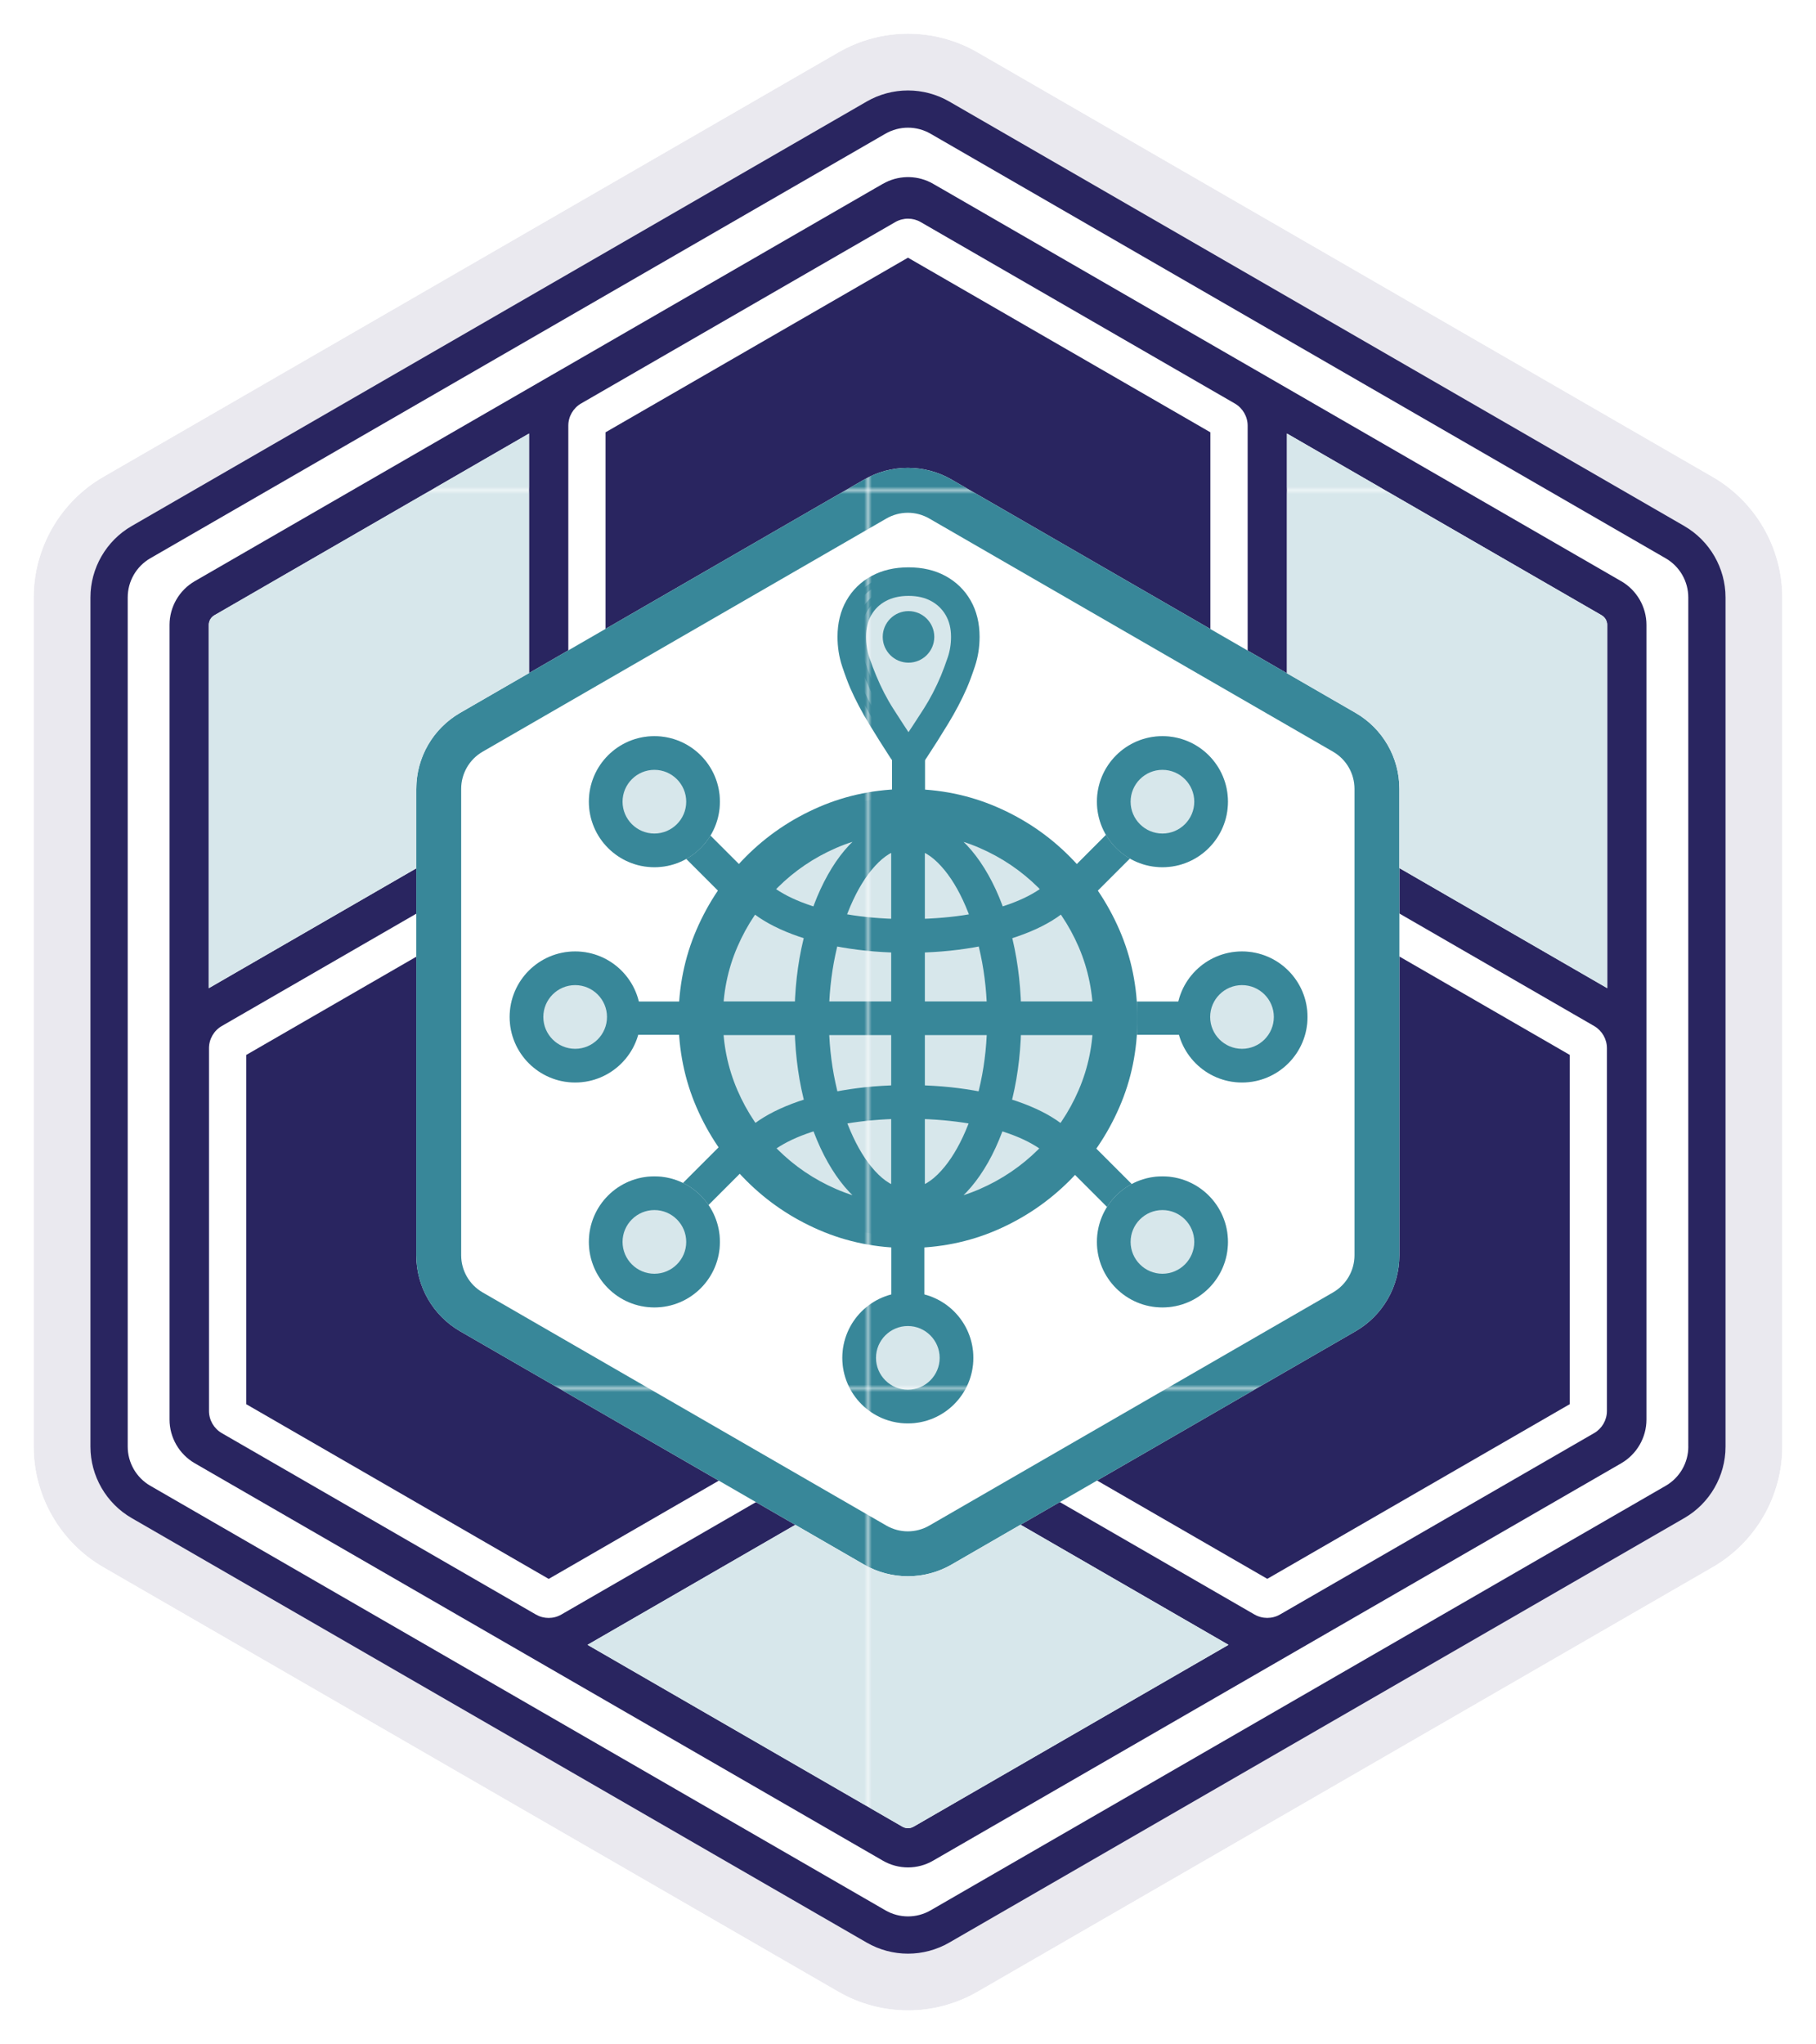
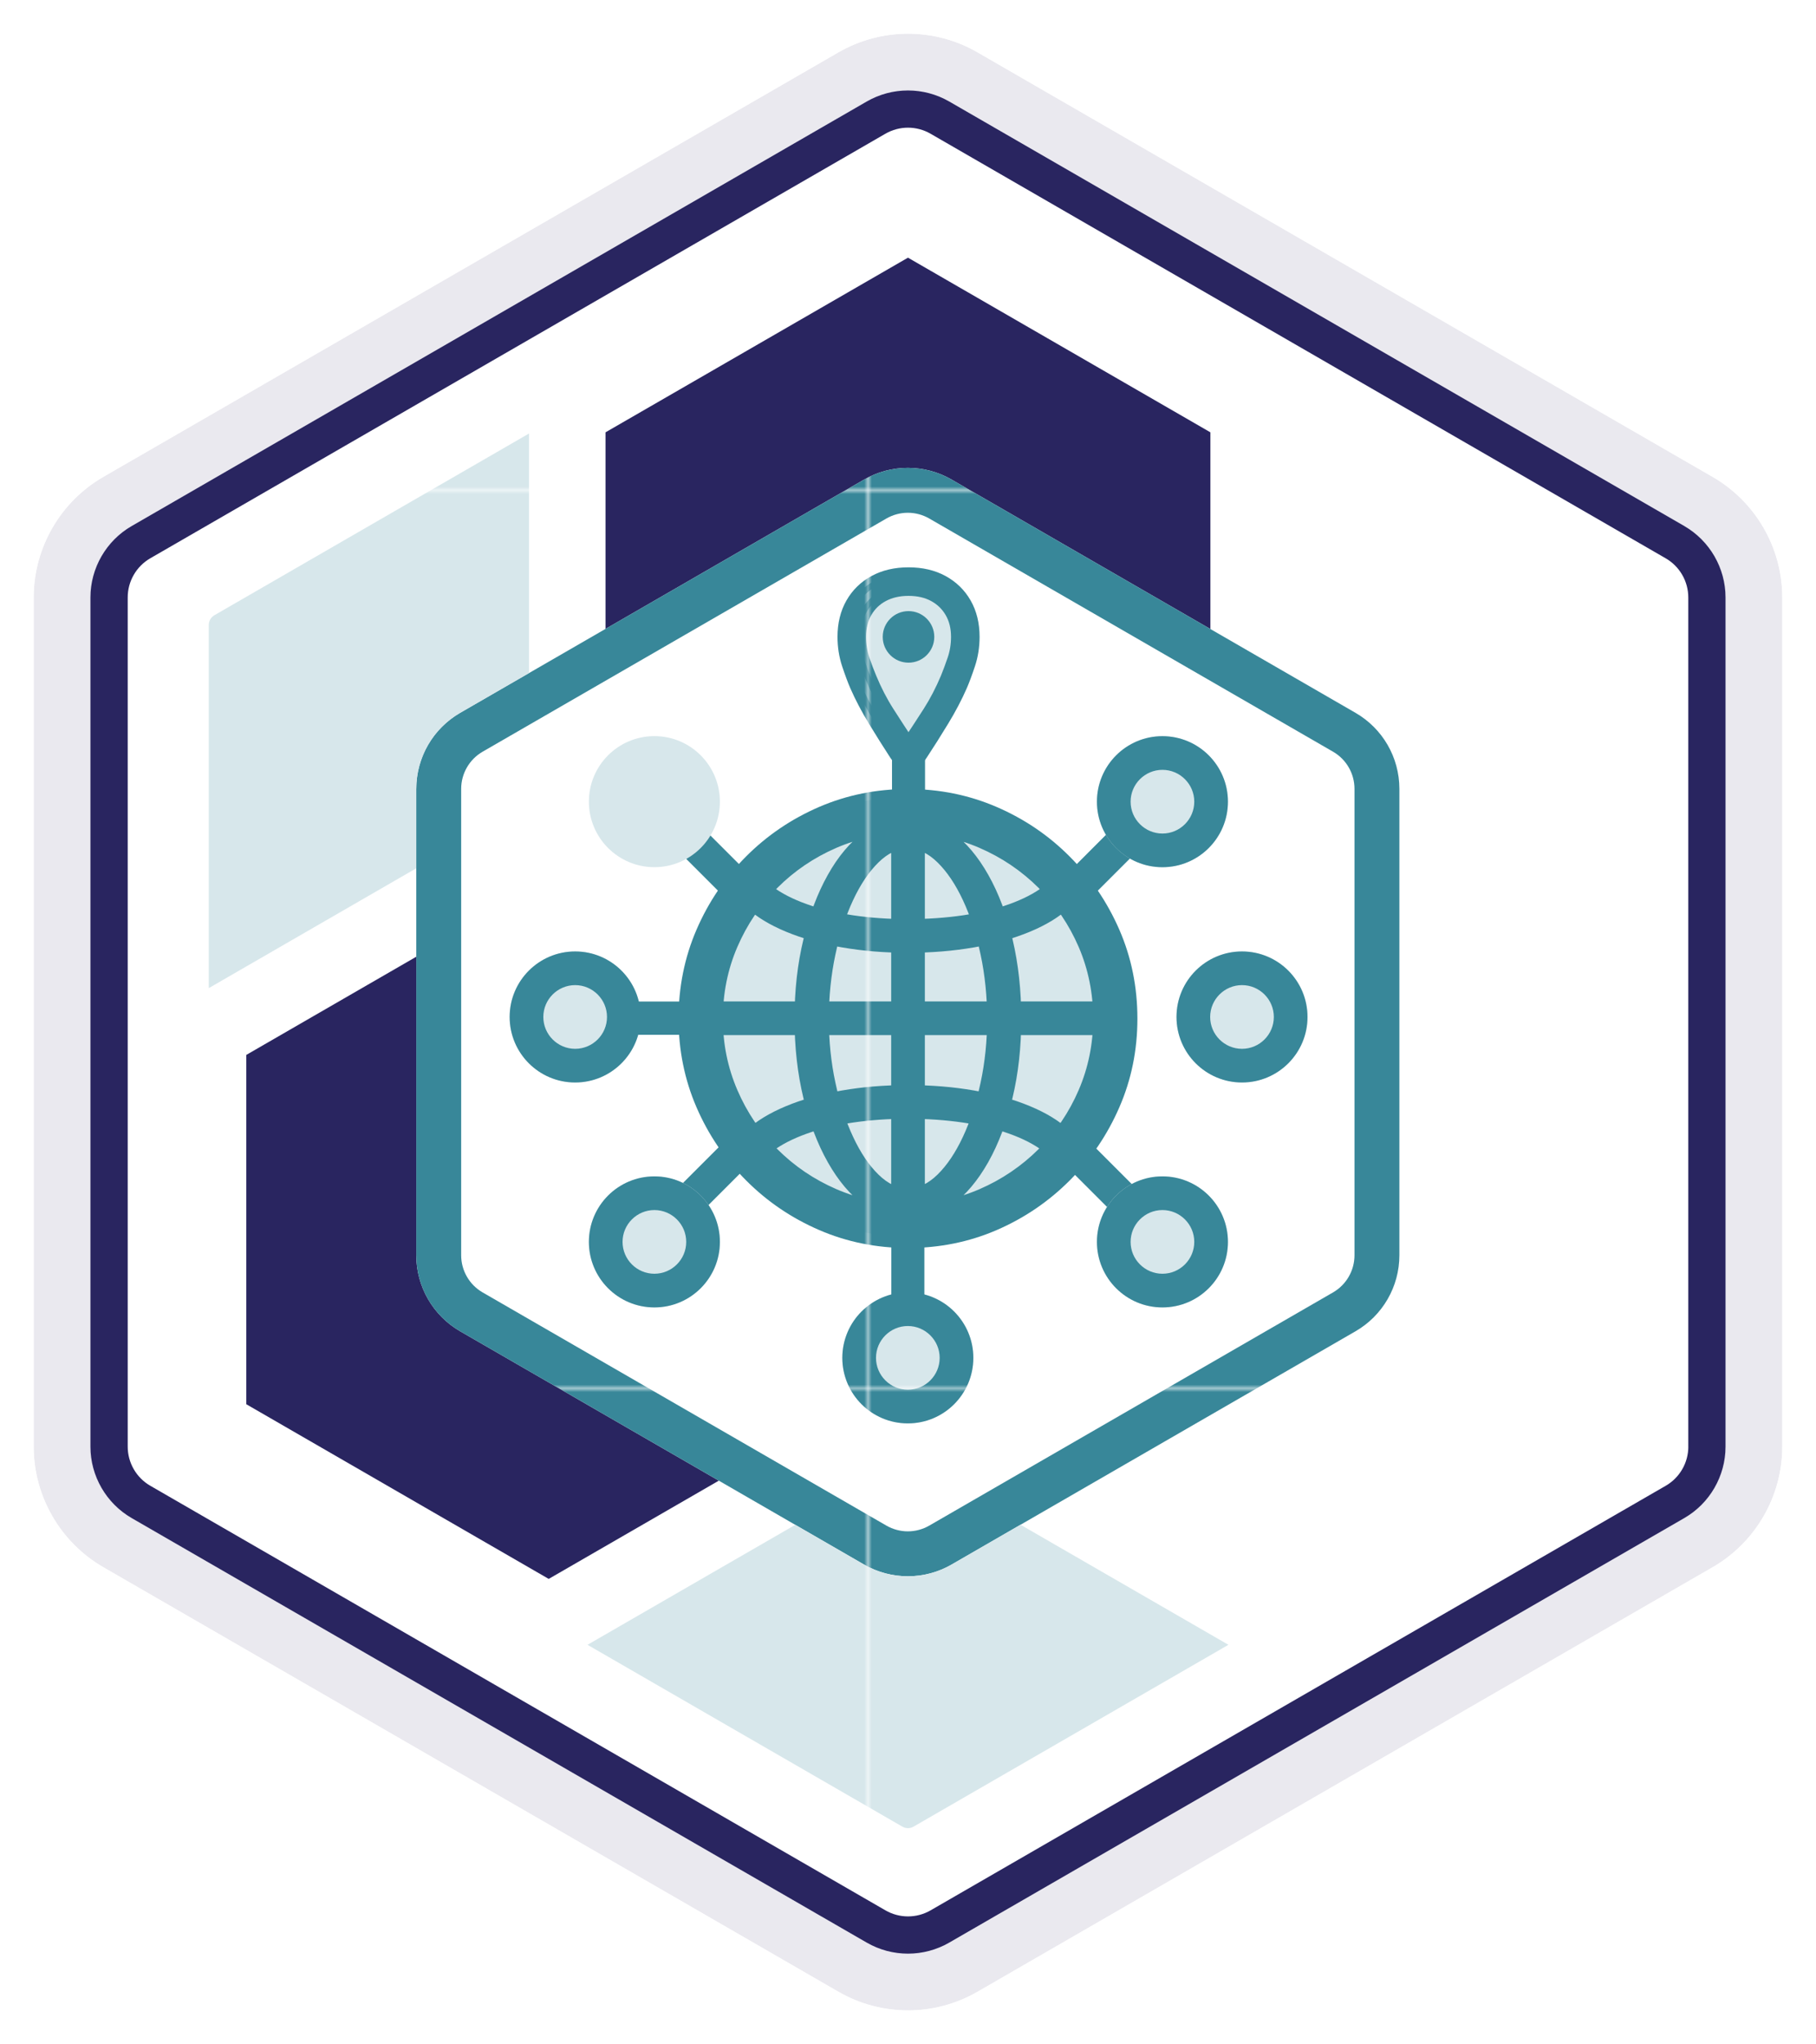
<svg xmlns="http://www.w3.org/2000/svg" id="Layer_2" data-name="Layer 2" viewBox="0 0 485.45 546.25">
  <defs>
    <style>
      .cls-1 {
        fill: none;
      }

      .cls-2 {
        stroke: url(#New_Pattern_Swatch_6);
        stroke-miterlimit: 10;
        stroke-width: 3px;
      }

      .cls-2, .cls-3 {
        fill: url(#New_Pattern_Swatch_6);
      }

      .cls-4 {
        fill: #d7e7eb;
      }

      .cls-5 {
        fill: #fff;
      }

      .cls-6 {
        fill: #388799;
      }

      .cls-7 {
        fill: #e8ce47;
      }

      .cls-8 {
        opacity: .1;
      }

      .cls-8, .cls-9 {
        fill: #292560;
      }

      .cls-10 {
        fill: url(#New_Pattern_Swatch_7);
      }
    </style>
    <pattern id="New_Pattern_Swatch_6" data-name="New Pattern Swatch 6" x="0" y="0" width="239.44" height="239.44" patternTransform="translate(7192.52 -3228.5)" patternUnits="userSpaceOnUse" viewBox="0 0 239.44 239.44">
      <g>
        <rect class="cls-1" width="239.44" height="239.44" />
        <rect class="cls-6" width="239.44" height="239.44" />
      </g>
    </pattern>
    <pattern id="New_Pattern_Swatch_7" data-name="New Pattern Swatch 7" x="0" y="0" width="239.44" height="239.44" patternTransform="translate(7192.52 -3228.5)" patternUnits="userSpaceOnUse" viewBox="0 0 239.44 239.44">
      <g>
        <rect class="cls-1" width="239.44" height="239.44" />
        <rect class="cls-4" x="0" width="239.44" height="239.44" />
      </g>
    </pattern>
  </defs>
  <g id="Layer_1-2" data-name="Layer 1">
    <g>
      <g>
        <path class="cls-5" d="M242.88,415.83c-3.05,0-6.05-.8-8.69-2.33l-107.96-62.33c-5.36-3.09-8.69-8.86-8.69-15.05v-124.66c0-6.19,3.33-11.95,8.69-15.05l107.96-62.33c2.64-1.52,5.64-2.33,8.69-2.33s6.05.8,8.69,2.33l107.96,62.33c5.36,3.09,8.69,8.86,8.69,15.05v124.66c0,6.19-3.33,11.95-8.69,15.05l-107.96,62.33c-2.64,1.52-5.64,2.33-8.69,2.33Z" />
        <path class="cls-7" d="M242.88,137.83c1.98,0,3.94.52,5.65,1.52l107.96,62.33c3.49,2.01,5.65,5.77,5.65,9.79v124.66c0,4.03-2.17,7.78-5.65,9.79l-107.96,62.33c-1.72.99-3.67,1.52-5.65,1.52s-3.94-.52-5.65-1.52l-107.96-62.33c-3.49-2.01-5.65-5.77-5.65-9.79v-124.66c0-4.03,2.17-7.78,5.65-9.79l107.96-62.33c1.72-.99,3.67-1.52,5.65-1.52M242.88,125.7c-4.05,0-8.09,1.05-11.72,3.14l-107.96,62.33c-7.25,4.19-11.72,11.93-11.72,20.3v124.66c0,8.38,4.47,16.11,11.72,20.3l107.96,62.33c3.63,2.09,7.67,3.14,11.72,3.14s8.09-1.05,11.72-3.14l107.96-62.33c7.25-4.19,11.72-11.93,11.72-20.3v-124.66c0-8.38-4.47-16.11-11.72-20.3l-107.96-62.33c-3.63-2.09-7.67-3.14-11.72-3.14h0Z" />
      </g>
      <path class="cls-8" d="M242.72,537.25c-6.52,0-12.96-1.72-18.61-4.99L27.61,418.81c-11.48-6.63-18.61-18.97-18.61-32.22v-226.92c0-13.25,7.13-25.6,18.6-32.22L224.12,13.99c5.65-3.26,12.08-4.99,18.6-4.99s12.96,1.72,18.6,4.99l196.51,113.46c11.48,6.62,18.61,18.97,18.61,32.22v226.92c0,13.25-7.13,25.6-18.61,32.22l-196.52,113.46c-5.65,3.26-12.08,4.99-18.6,4.99Z" />
      <path class="cls-5" d="M450.26,140.58L253.74,27.12c-3.35-1.93-7.16-2.95-11.02-2.95s-7.67,1.02-11.02,2.95L35.19,140.58c-6.8,3.92-11.02,11.24-11.02,19.09v226.92c0,7.85,4.22,15.16,11.02,19.09l196.51,113.46c3.35,1.93,7.16,2.95,11.02,2.95s7.67-1.02,11.02-2.95l196.51-113.46c6.8-3.92,11.02-11.24,11.02-19.09v-226.92c0-7.85-4.22-15.16-11.02-19.09Z" />
      <path class="cls-9" d="M136.72,321.6v-80.62l-70.88,40.93v93.35l80.84,46.68,70.89-40.93-69.82-40.31c-6.8-3.92-11.02-11.24-11.02-19.09Z" />
-       <path class="cls-9" d="M348.73,321.6c0,7.85-4.22,15.16-11.02,19.09l-69.82,40.31,70.88,40.92,80.84-46.67v-93.35l-70.89-40.93v80.62Z" />
-       <path class="cls-9" d="M433.4,155.33l-96.15-55.52s0,0,0,0l-7.09-4.09-17-9.81-61.77-35.67s-.1-.05-.15-.08l-1.73-1s0,0,0,0l-.03-.02c-3.91-2.27-8.7-2.41-12.72-.41-.28.14-.55.28-.82.43l-1.73,1s-.1.05-.15.08l-83.97,48.49s0,0-.01,0l-1.87,1.08s0,0,0,0l-96.16,55.51c-4.15,2.41-6.73,6.88-6.73,11.67v212.37c0,4.79,2.58,9.26,6.74,11.67l183.92,106.19c2.08,1.21,4.42,1.82,6.75,1.82s4.66-.61,6.73-1.82l183.94-106.19c4.15-2.41,6.73-6.88,6.73-11.67v-212.37c0-4.79-2.58-9.26-6.74-11.67ZM55.82,167.01c0-1.06.57-2.05,1.49-2.58l84.12-48.57v97.02c0,.62.04,1.23.13,1.84-.57.23-1.12.5-1.66.81l-84.08,48.55v-97.06ZM244.2,488.16c-.92.53-2.05.52-2.96,0l-84.18-48.6,84.15-48.58c.54-.31,1.04-.66,1.53-1.03.48.37.99.72,1.53,1.03l84.14,48.58-84.19,48.6ZM337.85,218.2c2.84,4.92,6.92,9,11.84,11.84l76.54,44.2c2.05,1.23,3.33,3.47,3.33,5.87v96.95c0,2.43-1.31,4.7-3.42,5.92l-83.97,48.47c-1.05.61-2.23.91-3.41.91s-2.36-.3-3.42-.91l-76.45-44.14c-4.92-2.84-10.5-4.33-16.18-4.33h0c-5.68,0-11.26,1.49-16.18,4.33l-76.45,44.14c-1.06.62-2.24.92-3.42.92s-2.34-.3-3.39-.9l-83.98-48.49c-2.11-1.22-3.42-3.49-3.42-5.92v-96.95c0-2.43,1.31-4.7,3.42-5.92l76.45-44.14c4.92-2.84,9.01-6.93,11.85-11.85h0c2.84-4.92,4.33-10.49,4.33-16.17v-88.29c0-2.43,1.31-4.69,3.41-5.91l24.6-14.2,59.37-34.27c1.06-.61,2.24-.92,3.42-.92s2.32.29,3.35.88l84.03,48.52c2.1,1.22,3.42,3.49,3.42,5.92v88.28c0,5.68,1.49,11.26,4.33,16.17h0ZM429.63,264.06l-84.09-48.56c-.53-.31-1.08-.57-1.65-.8.08-.6.13-1.22.13-1.84v-97.01l84.11,48.56c.92.53,1.5,1.53,1.5,2.58v97.06Z" />
-       <path class="cls-9" d="M242.72,154.13c3.86,0,7.67,1.02,11.02,2.95l69.82,40.31v-81.86l-80.84-46.67-57.82,33.38-23.03,13.29v81.86l69.82-40.31c3.35-1.93,7.16-2.95,11.02-2.95Z" />
+       <path class="cls-9" d="M242.72,154.13c3.86,0,7.67,1.02,11.02,2.95l69.82,40.31v-81.86l-80.84-46.67-57.82,33.38-23.03,13.29v81.86l69.82-40.31c3.35-1.93,7.16-2.95,11.02-2.95" />
      <g>
        <path class="cls-5" d="M111.28,210.8v124.66c0,8.37,4.47,16.11,11.72,20.3l107.96,62.33c7.25,4.19,16.19,4.19,23.44,0l107.96-62.33c7.25-4.19,11.72-11.93,11.72-20.3v-124.66c0-8.37-4.47-16.11-11.72-20.3l-107.96-62.33c-7.25-4.19-16.19-4.19-23.44,0l-107.96,62.33c-7.25,4.19-11.72,11.93-11.72,20.3Z" />
        <path class="cls-3" d="M242.68,137.03c2.01,0,3.98.53,5.72,1.53l107.96,62.33c3.53,2.04,5.72,5.83,5.72,9.91v124.66c0,4.07-2.19,7.87-5.72,9.91l-107.96,62.33c-1.74,1-3.72,1.53-5.72,1.53s-3.98-.53-5.72-1.53l-107.96-62.33c-3.53-2.04-5.72-5.83-5.72-9.91v-124.66c0-4.07,2.19-7.87,5.72-9.91l107.96-62.33c1.74-1,3.72-1.53,5.72-1.53M242.68,125.03c-4.05,0-8.09,1.05-11.72,3.14l-107.96,62.33c-7.25,4.19-11.72,11.93-11.72,20.3v124.66c0,8.38,4.47,16.11,11.72,20.3l107.96,62.33c3.63,2.09,7.67,3.14,11.72,3.14s8.09-1.05,11.72-3.14l107.96-62.33c7.25-4.19,11.72-11.93,11.72-20.3v-124.66c0-8.38-4.47-16.11-11.72-20.3l-107.96-62.33c-3.63-2.09-7.67-3.14-11.72-3.14h0Z" />
      </g>
      <path class="cls-9" d="M450.26,140.58L253.74,27.12c-3.35-1.93-7.16-2.95-11.02-2.95s-7.67,1.02-11.02,2.95L35.19,140.58c-6.8,3.92-11.02,11.24-11.02,19.09v226.92c0,7.85,4.22,15.16,11.02,19.09l196.51,113.46c3.35,1.93,7.16,2.95,11.02,2.95s7.67-1.02,11.02-2.95l196.51-113.46c6.8-3.92,11.02-11.24,11.02-19.09v-226.92c0-7.85-4.22-15.16-11.02-19.09ZM451.32,386.58c0,4.32-2.3,8.31-6.04,10.47l-196.51,113.46c-1.87,1.08-3.96,1.62-6.04,1.62s-4.17-.54-6.04-1.62l-196.51-113.46c-3.74-2.16-6.04-6.15-6.04-10.47v-226.92c0-4.32,2.3-8.31,6.04-10.47L236.68,35.74c1.87-1.08,3.96-1.62,6.04-1.62s4.17.54,6.04,1.62l196.51,113.46c3.74,2.16,6.04,6.15,6.04,10.47v226.92Z" />
      <g>
        <path class="cls-10" d="M111.28,210.8c0-2.46.39-4.86,1.12-7.13.51-1.6,1.18-3.14,2.02-4.59.25-.44.52-.87.8-1.29,1.25-1.87,2.78-3.56,4.54-5.02,1.01-.84,2.08-1.6,3.24-2.27l18.42-10.64v-64.01l-84.12,48.57c-.91.53-1.49,1.53-1.49,2.58v97.06l55.46-32.02v-21.24Z" />
        <path class="cls-10" d="M254.4,418.1c-.91.52-1.84.98-2.79,1.37-.48.2-.96.38-1.44.54-2.43.82-4.96,1.23-7.49,1.23-4.05,0-8.09-1.05-11.72-3.14l-18.37-10.61-55.54,32.06,84.18,48.6c.91.52,2.04.53,2.96,0l84.19-48.6-55.58-32.09-18.41,10.63Z" />
-         <path class="cls-10" d="M428.13,164.42l-84.11-48.56v64.06l18.34,10.59c7.25,4.19,11.72,11.93,11.72,20.3v21.18l55.55,32.08v-97.06c0-1.06-.57-2.05-1.5-2.58Z" />
      </g>
      <circle class="cls-10" cx="242.51" cy="271.7" r="58.73" />
      <polyline class="cls-3" points="305.38 226.1 291.37 240.11 285.01 233.74 299.01 219.73" />
      <polyline class="cls-3" points="184.81 218.18 200.09 233.46 193.73 239.82 178.45 224.54" />
      <polyline class="cls-3" points="300.33 326.94 285.01 311.62 291.37 305.25 306.69 320.58" />
      <polyline class="cls-3" points="178.59 320.11 193.73 304.97 200.09 311.33 184.95 326.47" />
      <g>
        <circle class="cls-10" cx="174.93" cy="214.23" r="17.51" />
-         <path class="cls-3" d="M174.93,205.73c4.69,0,8.51,3.82,8.51,8.51s-3.82,8.51-8.51,8.51-8.51-3.82-8.51-8.51,3.82-8.51,8.51-8.51M174.93,196.73c-9.67,0-17.51,7.84-17.51,17.51s7.84,17.51,17.51,17.51,17.51-7.84,17.51-17.51-7.84-17.51-17.51-17.51h0Z" />
      </g>
      <g>
        <circle class="cls-10" cx="310.74" cy="214.23" r="17.51" />
        <path class="cls-3" d="M310.74,205.73c4.69,0,8.51,3.82,8.51,8.51s-3.82,8.51-8.51,8.51-8.51-3.82-8.51-8.51,3.82-8.51,8.51-8.51M310.74,196.73c-9.67,0-17.51,7.84-17.51,17.51s7.84,17.51,17.51,17.51,17.51-7.84,17.51-17.51-7.84-17.51-17.51-17.51h0Z" />
      </g>
      <g>
        <circle class="cls-10" cx="332.01" cy="271.76" r="17.51" />
        <path class="cls-3" d="M332.01,263.26c4.69,0,8.51,3.82,8.51,8.51s-3.82,8.51-8.51,8.51-8.51-3.82-8.51-8.51,3.82-8.51,8.51-8.51M332.01,254.26c-9.67,0-17.51,7.84-17.51,17.51s7.84,17.51,17.51,17.51,17.51-7.84,17.51-17.51-7.84-17.51-17.51-17.51h0Z" />
      </g>
      <g>
        <circle class="cls-10" cx="174.93" cy="331.88" r="17.51" />
        <path class="cls-3" d="M174.93,323.37c4.69,0,8.51,3.82,8.51,8.51s-3.82,8.51-8.51,8.51-8.51-3.82-8.51-8.51,3.82-8.51,8.51-8.51M174.93,314.37c-9.67,0-17.51,7.84-17.51,17.51s7.84,17.51,17.51,17.51,17.51-7.84,17.51-17.51-7.84-17.51-17.51-17.51h0Z" />
      </g>
      <g>
        <circle class="cls-10" cx="310.74" cy="331.88" r="17.51" />
        <path class="cls-3" d="M310.74,323.37c4.69,0,8.51,3.82,8.51,8.51s-3.82,8.51-8.51,8.51-8.51-3.82-8.51-8.51,3.82-8.51,8.51-8.51M310.74,314.37c-9.67,0-17.51,7.84-17.51,17.51s7.84,17.51,17.51,17.51,17.51-7.84,17.51-17.51-7.84-17.51-17.51-17.51h0Z" />
      </g>
      <g>
        <circle class="cls-10" cx="242.68" cy="362.87" r="17.51" />
        <path class="cls-3" d="M242.68,354.36c4.69,0,8.51,3.82,8.51,8.51s-3.82,8.51-8.51,8.51-8.51-3.82-8.51-8.51,3.82-8.51,8.51-8.51M242.68,345.36c-9.67,0-17.51,7.84-17.51,17.51s7.84,17.51,17.51,17.51,17.51-7.84,17.51-17.51-7.84-17.51-17.51-17.51h0Z" />
      </g>
      <path class="cls-10" d="M242.86,157.28c-2.62,0-4.91.53-6.88,1.58-1.97,1.05-3.49,2.53-4.57,4.43-1.08,1.9-1.63,4.12-1.63,6.65,0,2.13.32,4.14.97,6.04.64,1.9,1.28,3.58,1.9,5.04,1.42,3.42,3.02,6.51,4.8,9.29,1.78,2.78,3.54,5.49,5.28,8.14.04.06.08.1.11.1s.07-.03.11-.1c1.76-2.64,3.53-5.35,5.32-8.14,1.78-2.78,3.39-5.88,4.83-9.29.6-1.46,1.22-3.14,1.87-5.04.64-1.9.97-3.91.97-6.04,0-2.53-.55-4.75-1.64-6.65-1.09-1.9-2.62-3.38-4.57-4.43-1.95-1.05-4.24-1.58-6.86-1.58Z" />
      <path class="cls-2" d="M242.86,153.11c3.51,0,6.57.71,9.19,2.14,2.62,1.43,4.66,3.42,6.12,5.97,1.46,2.56,2.19,5.54,2.19,8.97,0,2.6-.39,5.07-1.17,7.41-.78,2.34-1.49,4.25-2.12,5.7-1.33,3.04-2.97,6.17-4.93,9.38-1.95,3.21-3.85,6.21-5.69,9-.46.72-.98,1.27-1.55,1.66-.57.39-1.25.59-2.03.59s-1.46-.2-2.04-.59c-.58-.39-1.1-.95-1.57-1.66-1.82-2.79-3.7-5.79-5.66-9-1.95-3.21-3.6-6.34-4.93-9.38-.63-1.46-1.34-3.36-2.12-5.7-.78-2.34-1.17-4.82-1.17-7.41,0-3.42.73-6.41,2.19-8.97,1.46-2.56,3.5-4.55,6.12-5.97,2.62-1.43,5.68-2.14,9.19-2.14ZM242.86,157.74c-2.58,0-4.83.52-6.76,1.55-1.93,1.03-3.43,2.49-4.5,4.36-1.07,1.87-1.6,4.05-1.6,6.54,0,2.09.32,4.07.95,5.94.63,1.87,1.26,3.52,1.87,4.96,1.39,3.36,2.97,6.41,4.72,9.14,1.75,2.74,3.49,5.4,5.2,8,.04.06.08.09.11.09s.07-.03.11-.09c1.73-2.6,3.48-5.27,5.23-8,1.75-2.74,3.34-5.78,4.75-9.14.59-1.44,1.2-3.09,1.84-4.96.63-1.87.95-3.85.95-5.94,0-2.49-.54-4.67-1.62-6.54-1.08-1.87-2.58-3.32-4.5-4.36-1.92-1.04-4.17-1.55-6.75-1.55Z" />
      <circle class="cls-3" cx="242.86" cy="170.2" r="6.89" />
      <rect class="cls-3" x="238.27" y="327.47" width="8.83" height="20.12" />
      <rect class="cls-3" x="238.45" y="196.78" width="8.83" height="17.16" />
      <g>
        <circle class="cls-10" cx="153.75" cy="271.76" r="17.51" />
        <path class="cls-3" d="M153.75,263.26c4.69,0,8.51,3.82,8.51,8.51s-3.82,8.51-8.51,8.51-8.51-3.82-8.51-8.51,3.82-8.51,8.51-8.51M153.75,254.26c-9.67,0-17.51,7.84-17.51,17.51s7.84,17.51,17.51,17.51,17.51-7.84,17.51-17.51-7.84-17.51-17.51-17.51h0Z" />
      </g>
      <rect class="cls-3" x="170.53" y="267.64" width="11.12" height="8.9" />
-       <rect class="cls-3" x="303.93" y="267.64" width="14.56" height="8.9" />
      <path class="cls-3" d="M242.7,333.51c-8.4,0-16.3-1.6-23.69-4.79-7.39-3.19-13.92-7.61-19.56-13.27-5.65-5.65-10.07-12.17-13.27-19.56-3.19-7.39-4.79-15.29-4.79-23.68s1.6-16.35,4.79-23.74,7.6-13.91,13.23-19.56c5.63-5.65,12.16-10.07,19.56-13.27,7.41-3.19,15.32-4.79,23.72-4.79s16.3,1.6,23.71,4.79c7.41,3.19,13.93,7.61,19.56,13.27s10.05,12.17,13.27,19.56c3.21,7.39,4.82,15.31,4.82,23.74s-1.61,16.29-4.82,23.68c-3.21,7.39-7.64,13.91-13.27,19.56s-12.14,10.07-19.53,13.27c-7.39,3.19-15.31,4.79-23.74,4.79ZM300.7,267.62v9h-116.42v-9h116.42ZM242.7,321.67c6.81,0,13.2-1.3,19.16-3.89,5.96-2.59,11.23-6.16,15.79-10.71,4.57-4.55,8.14-9.81,10.71-15.79,2.57-5.98,3.86-12.34,3.86-19.07s-1.29-13.15-3.86-19.13c-2.58-5.98-6.15-11.24-10.71-15.79-4.57-4.55-9.84-8.12-15.82-10.71-5.98-2.59-12.36-3.89-19.13-3.89s-13.15,1.3-19.13,3.89c-5.98,2.59-11.24,6.16-15.79,10.71-4.55,4.55-8.11,9.81-10.68,15.79-2.58,5.98-3.86,12.36-3.86,19.13s1.29,13.09,3.86,19.07c2.57,5.98,6.13,11.24,10.68,15.79,4.55,4.55,9.81,8.12,15.79,10.71,5.98,2.59,12.35,3.89,19.13,3.89ZM242.7,254.62c-6.19,0-12.07-.48-17.65-1.45-5.57-.97-10.54-2.36-14.92-4.18s-7.88-3.95-10.51-6.39l6.85-5.69c2.44,1.82,5.5,3.39,9.17,4.7,3.68,1.32,7.82,2.31,12.42,2.99,4.6.68,9.48,1.02,14.63,1.02s10.14-.34,14.74-1.02c4.61-.68,8.74-1.67,12.4-2.99,3.66-1.32,6.69-2.88,9.09-4.7l6.85,5.69c-2.59,2.44-6.08,4.57-10.45,6.39-4.37,1.82-9.35,3.21-14.92,4.18-5.57.97-11.47,1.45-17.7,1.45ZM242.7,289.97c6.23,0,12.13.48,17.7,1.45,5.57.97,10.55,2.36,14.92,4.18,4.37,1.82,7.86,3.95,10.45,6.39l-6.85,5.69c-2.4-1.82-5.43-3.39-9.09-4.7-3.66-1.32-7.79-2.31-12.4-2.99-4.6-.68-9.52-1.02-14.74-1.02s-10.08.34-14.69,1.02c-4.61.68-8.74,1.67-12.4,2.99-3.65,1.31-6.71,2.88-9.14,4.7l-6.85-5.69c2.63-2.44,6.14-4.57,10.51-6.39s9.35-3.21,14.92-4.18c5.58-.97,11.46-1.45,17.65-1.45ZM242.7,326.14c-4.18,0-8.1-1.36-11.76-4.09-3.66-2.73-6.87-6.54-9.64-11.44-2.77-4.89-4.94-10.61-6.53-17.16-1.58-6.54-2.38-13.6-2.38-21.19s.79-14.66,2.38-21.22c1.59-6.56,3.75-12.3,6.5-17.21,2.75-4.92,5.96-8.74,9.64-11.47,3.68-2.73,7.6-4.09,11.79-4.09s8.16,1.36,11.84,4.09c3.68,2.73,6.9,6.55,9.67,11.47,2.77,4.91,4.92,10.65,6.47,17.21,1.55,6.56,2.32,13.63,2.32,21.22s-.78,14.65-2.35,21.19c-1.57,6.54-3.74,12.26-6.5,17.16-2.77,4.89-5.98,8.71-9.64,11.44-3.65,2.73-7.59,4.09-11.81,4.09ZM242.7,226.75c-2.71,0-5.34,1.24-7.87,3.72-2.53,2.48-4.8,5.84-6.79,10.1-1.99,4.26-3.57,9.11-4.73,14.57-1.16,5.46-1.74,11.17-1.74,17.13s.58,11.59,1.74,17.01c1.16,5.42,2.74,10.26,4.73,14.51,1.99,4.26,4.26,7.63,6.79,10.1s5.16,3.72,7.87,3.72,5.39-1.24,7.92-3.72,4.8-5.84,6.79-10.1c1.99-4.26,3.57-9.09,4.73-14.51,1.16-5.42,1.74-11.09,1.74-17.01s-.58-11.67-1.74-17.13c-1.16-5.46-2.74-10.31-4.73-14.57-1.99-4.26-4.26-7.62-6.79-10.1-2.53-2.48-5.17-3.72-7.92-3.72ZM238.23,219.03h9v106.01h-9v-106.01Z" />
      <path class="cls-5" d="M242.72,9c6.52,0,12.96,1.72,18.6,4.99l196.51,113.46c11.48,6.62,18.61,18.97,18.61,32.22v226.92c0,13.25-7.13,25.6-18.61,32.22l-196.52,113.46c-5.65,3.26-12.08,4.98-18.6,4.98s-12.96-1.72-18.61-4.99L27.6,418.81c-11.48-6.63-18.6-18.97-18.6-32.22v-226.92c0-13.25,7.13-25.6,18.6-32.22L224.12,13.99c5.65-3.26,12.08-4.99,18.6-4.99M242.72,0c-8.1,0-16.09,2.14-23.11,6.19L23.1,119.65C8.85,127.88,0,143.21,0,159.67v226.92c0,16.45,8.85,31.79,23.1,40.02l196.51,113.46c7.01,4.05,15,6.19,23.11,6.19s16.09-2.14,23.1-6.19l196.51-113.46c14.25-8.23,23.11-23.56,23.11-40.02v-226.92c0-16.46-8.85-31.79-23.11-40.02L265.83,6.19c-7.01-4.05-15-6.19-23.1-6.19h0Z" />
    </g>
  </g>
</svg>